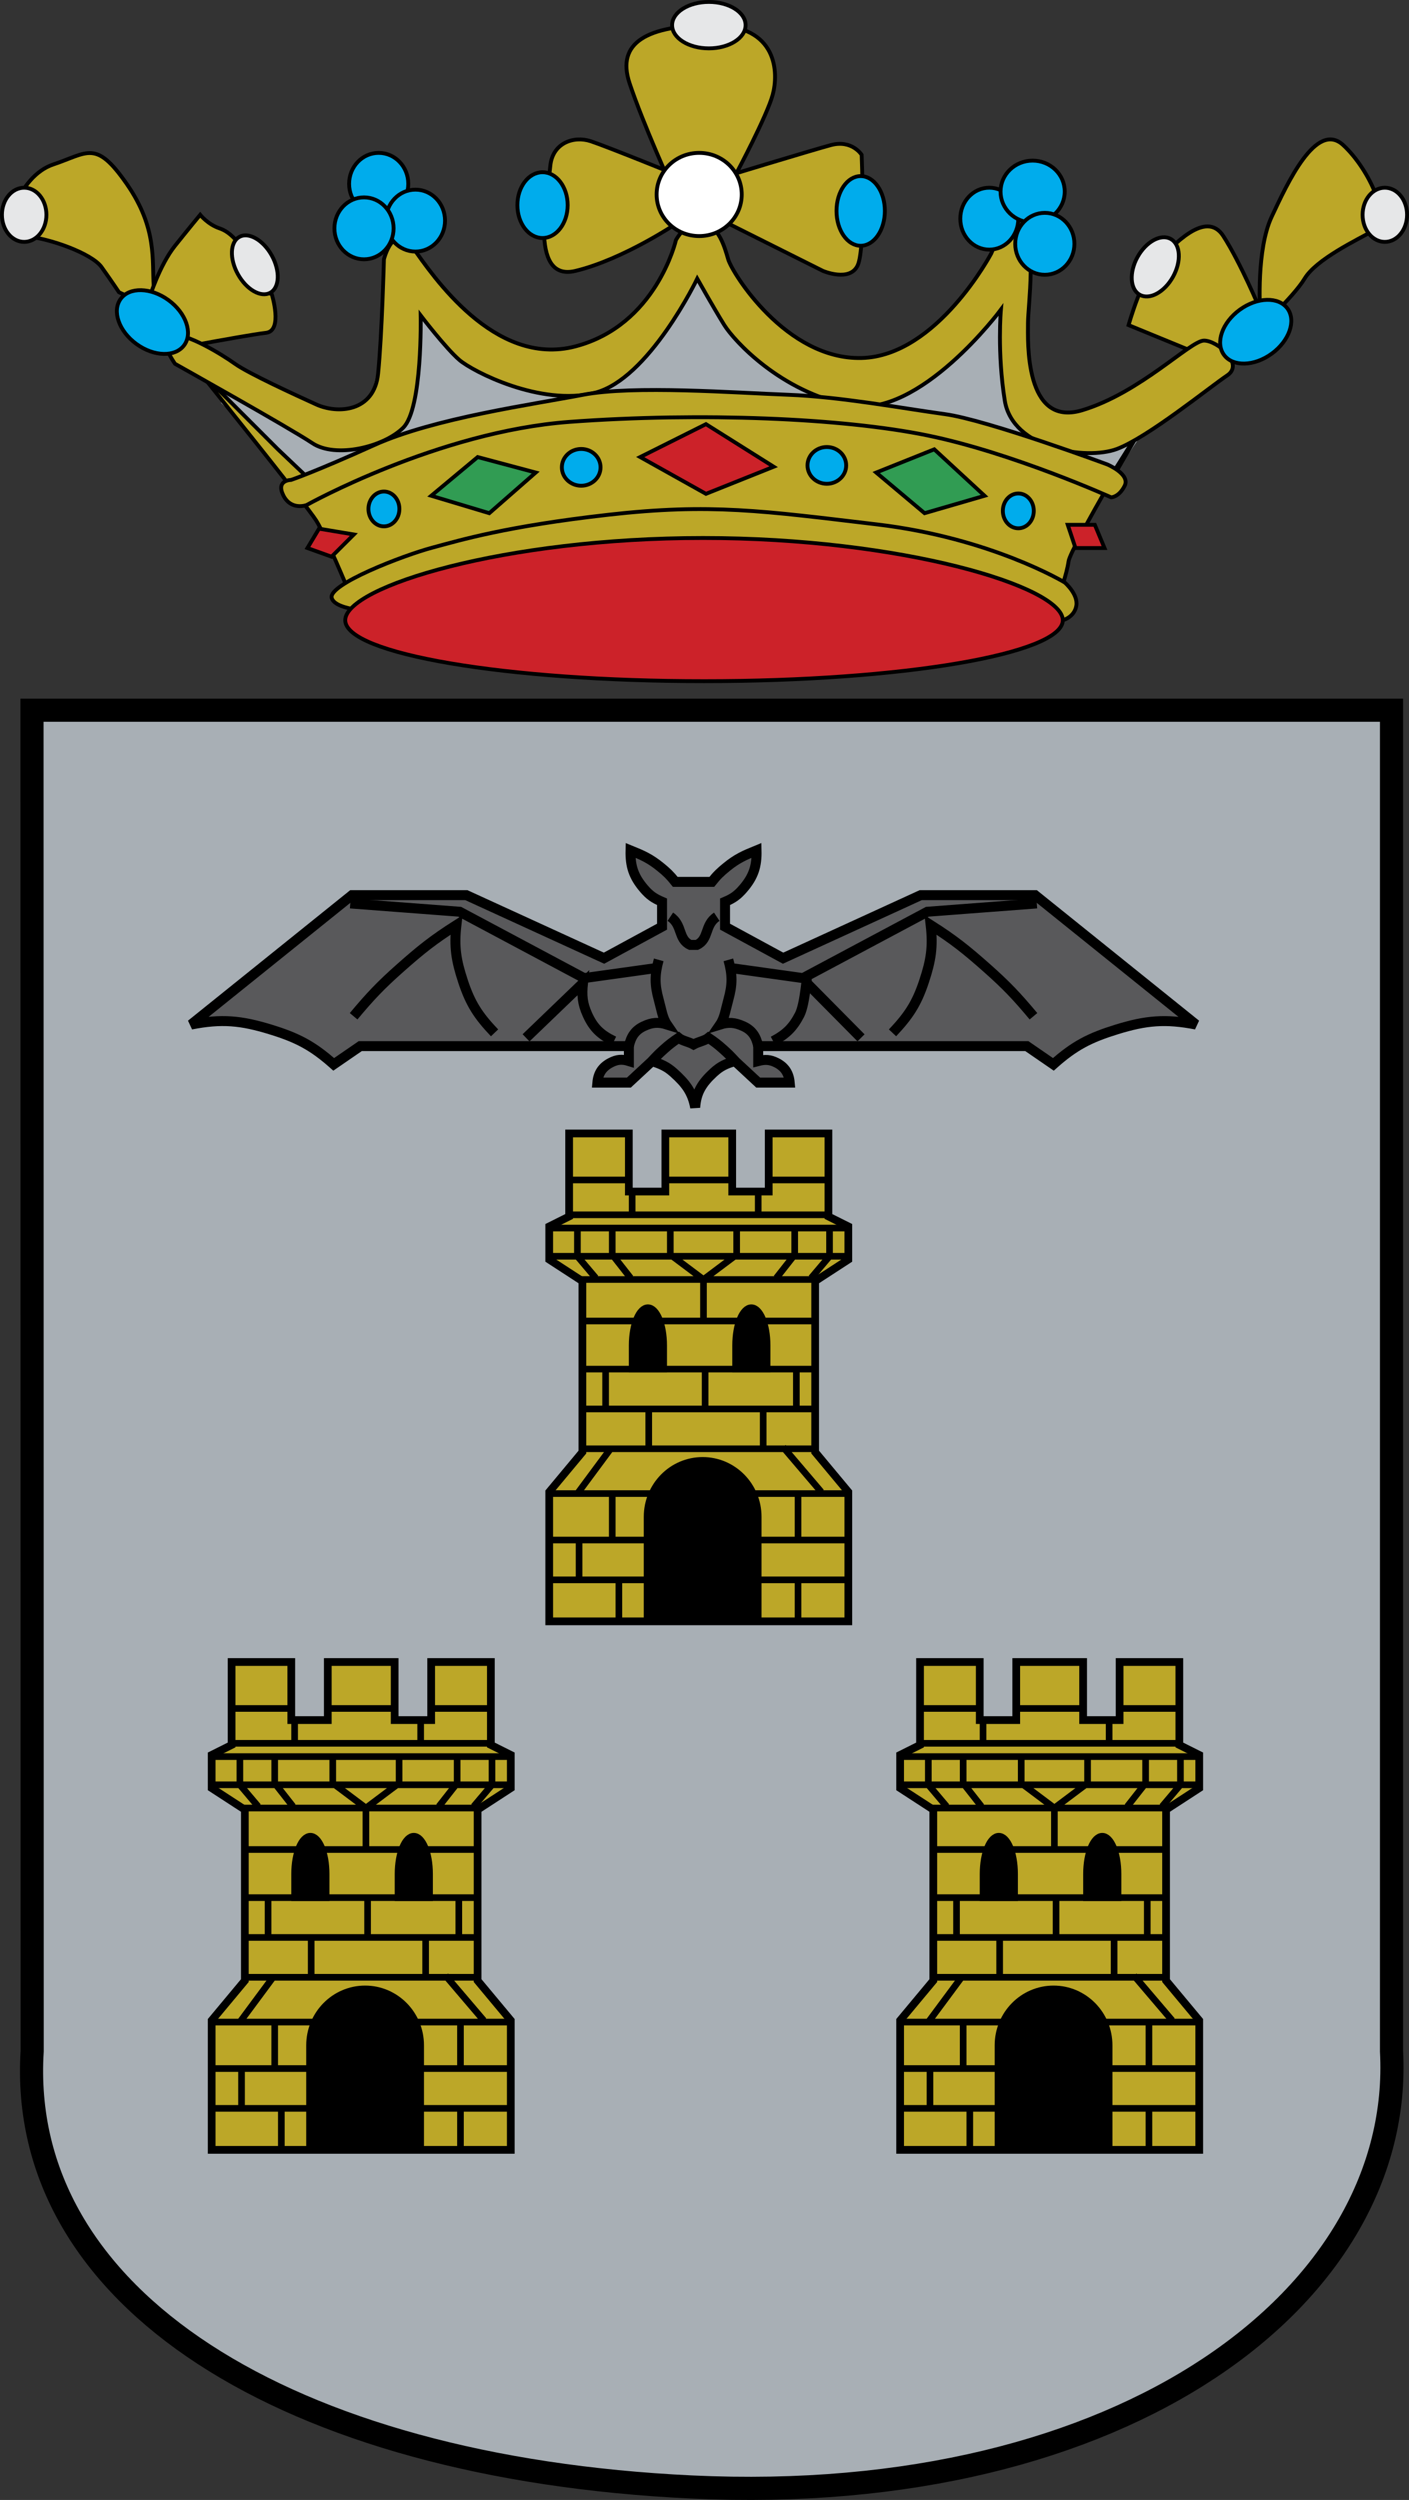
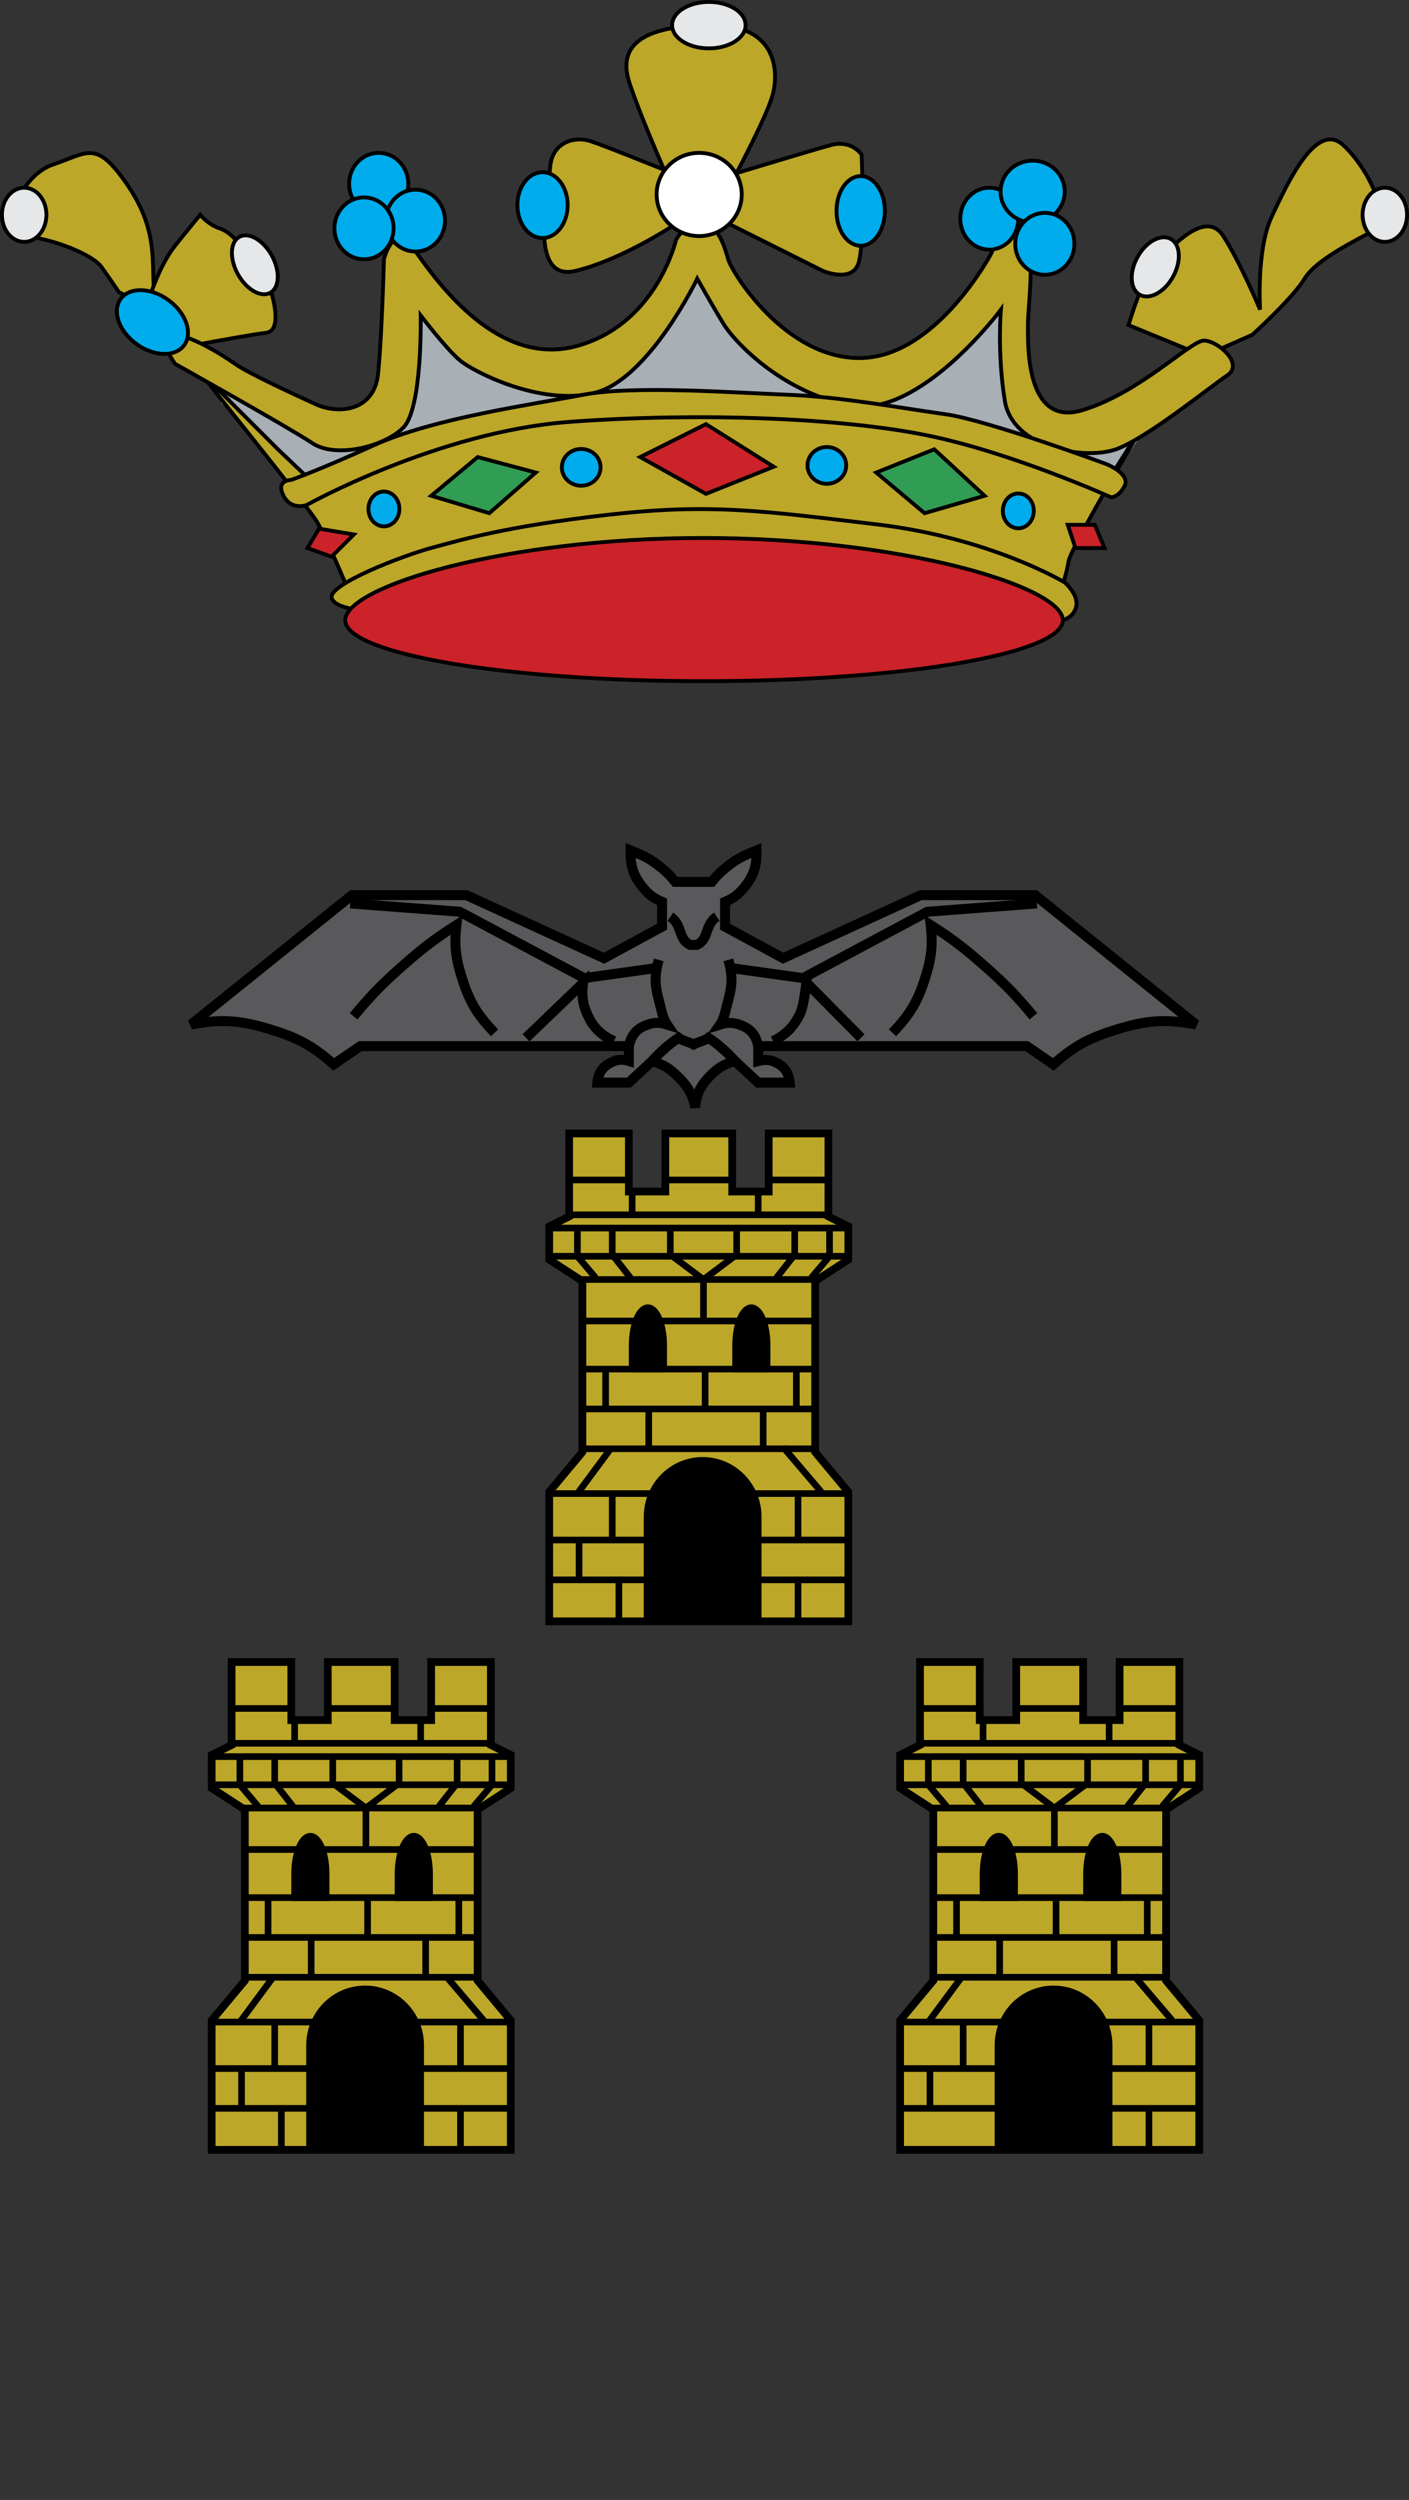
<svg xmlns="http://www.w3.org/2000/svg" xmlns:ns1="http://sodipodi.sourceforge.net/DTD/sodipodi-0.dtd" xmlns:ns2="http://www.inkscape.org/namespaces/inkscape" xmlns:xlink="http://www.w3.org/1999/xlink" width="591.236" height="1048.593" id="svg2380" ns1:version="0.32" ns2:version="0.46" ns1:docbase="C:\Documents and Settings\Héctor\Mis documentos\Wikipedia" ns1:docname="Escudo_Albacete.svg" ns2:output_extension="org.inkscape.output.svg.inkscape" version="1.0">
  <rect width="100%" height="100%" fill="#333333" stroke="none" />
  <defs id="defs2382">
    <ns2:perspective ns1:type="inkscape:persp3d" ns2:vp_x="0 : 526.18109 : 1" ns2:vp_y="0 : 1000 : 0" ns2:vp_z="744.09448 : 526.18109 : 1" ns2:persp3d-origin="372.04724 : 350.78739 : 1" id="perspective84" />
    <clipPath id="XMLID_9_">
      <use xlink:href="#XMLID_5_" id="use127" x="0" y="0" width="744.094" height="1052.362" />
    </clipPath>
    <clipPath id="XMLID_8_">
      <use xlink:href="#XMLID_3_" id="use107" x="0" y="0" width="744.094" height="1052.362" />
    </clipPath>
    <clipPath id="XMLID_7_">
      <use xlink:href="#XMLID_1_" id="use85" x="0" y="0" width="744.094" height="1052.362" />
    </clipPath>
  </defs>
  <ns1:namedview id="base" pagecolor="#ffffff" bordercolor="#666666" borderopacity="1.0" ns2:pageopacity="0.0" ns2:pageshadow="2" ns2:zoom="0.49497475" ns2:cx="420.04839" ns2:cy="532.89994" ns2:document-units="px" ns2:current-layer="layer1" ns2:window-width="1024" ns2:window-height="712" ns2:window-x="-4" ns2:window-y="-4" showgrid="false" />
  <g ns2:label="Capa 1" ns2:groupmode="layer" id="layer1" transform="translate(-79.46,-1.432)">
    <path stroke-miterlimit="3.864" d="M 129.373,123.995 C 129.373,123.995 138.215,128.653 142.155,126.328 C 143.417,125.583 144.176,124.122 143.978,121.561 C 143.17,111.009 145.603,97.21 132.617,78.54 C 119.632,59.872 116.386,65.554 101.775,70.424 C 87.169,75.294 79.054,99.645 89.603,100.457 C 100.153,101.268 118.009,107.762 122.066,113.444 C 126.125,119.128 129.373,123.995 129.373,123.995 L 129.373,123.995 z" id="path7" style="fill:#bca728;stroke:#000000;stroke-width:1.618;stroke-miterlimit:3.864" />
    <path stroke-miterlimit="3.864" d="M 179.688,103.704 C 179.688,103.704 176.443,113.444 180.5,117.502 C 184.559,121.561 193.485,124.809 193.485,124.809 C 193.485,124.809 198.355,140.231 191.051,141.042 C 186.351,141.566 172.239,144.105 162.774,145.849 C 157.533,146.814 153.719,147.536 153.719,147.536 C 153.719,147.536 152.908,136.173 149.66,132.115 C 146.415,128.056 142.155,126.329 142.155,126.329 C 142.155,126.329 146.415,112.635 152.908,104.516 C 159.401,96.399 163.459,91.528 163.459,91.528 C 163.459,91.528 166.702,95.587 171.572,97.211 C 176.443,98.834 179.688,103.704 179.688,103.704 L 179.688,103.704 z" id="path9" style="fill:#bca728;stroke:#000000;stroke-width:1.618;stroke-miterlimit:3.864" />
    <path clip-rule="evenodd" stroke-miterlimit="3.864" d="M 380.962,93.152 L 424.788,115.069 C 424.788,115.069 436.151,119.937 439.398,112.634 C 442.643,105.327 441.021,66.365 441.021,66.365 C 441.021,66.365 436.962,59.872 428.035,62.307 C 419.108,64.74 381.773,76.105 381.773,76.105 L 388.506,74.029 C 388.506,74.029 401.253,50.131 403.688,41.202 C 406.123,32.273 406.123,11.981 378.528,11.981 C 350.933,11.981 337.95,19.287 343.63,36.332 C 349.311,53.378 361.484,80.165 361.484,80.165 L 364.731,75.325 C 364.731,75.325 334.703,63.119 327.399,60.683 C 320.095,58.249 311.168,61.495 310.355,71.236 C 309.543,80.977 300.616,119.937 320.906,115.069 C 341.197,110.198 363.92,94.775 363.92,94.775 L 380.962,93.152 L 380.962,93.152 z" id="path11" style="fill:#bca728;fill-rule:evenodd;stroke:#000000;stroke-width:1.618;stroke-miterlimit:3.864" />
    <path stroke-miterlimit="3.864" d="M 584.673,150.785 L 553.022,137.797 C 553.022,137.797 558.701,117.503 565.194,111.009 C 571.687,104.515 585.484,89.094 592.788,100.457 C 600.093,111.821 608.208,131.302 608.208,131.302 C 608.208,131.302 606.586,106.139 613.079,92.341 C 619.569,78.54 631.743,51.755 643.107,62.307 C 654.468,72.859 663.397,93.964 656.092,98.022 C 648.785,102.081 631.743,110.198 626.876,118.314 C 622.005,126.431 604.961,141.855 604.961,141.855 L 584.673,150.785 L 584.673,150.785 z" id="path13" style="fill:#bca728;stroke:#000000;stroke-width:1.618;stroke-miterlimit:3.864" />
    <path stroke-miterlimit="3.864" d="M 221.08,215.72 L 173.195,170.265 L 177.254,161.336 C 177.254,161.336 206.471,180.006 222.703,180.006 C 238.936,180.006 234.066,162.959 242.993,145.915 C 251.92,128.869 255.167,129.678 255.167,129.678 C 255.167,129.678 277.891,147.536 294.122,152.408 C 310.354,157.278 332.269,158.902 346.063,143.479 C 359.86,128.056 375.28,110.198 375.28,110.198 C 375.28,110.198 389.077,143.479 408.556,151.595 C 428.035,159.712 449.137,168.642 466.99,154.031 C 484.847,139.419 501.077,123.185 501.077,123.185 C 501.077,123.185 492.963,170.265 512.441,175.135 C 531.917,180.006 528.672,188.932 541.658,179.193 C 554.641,169.452 566.005,171.076 566.005,171.076 L 544.092,203.544 L 221.08,215.72 L 221.08,215.72 z" id="path15" style="fill:#a8afb5;stroke:#a8afb5;stroke-width:1.618;stroke-miterlimit:3.864" />
    <path clip-rule="evenodd" stroke-miterlimit="3.864" d="M 242.182,254.684 L 225.95,249.812 C 225.95,249.812 216.21,226.273 212.153,219.779 C 208.096,213.285 161.024,154.843 161.024,154.843 L 195.922,189.746 L 212.153,205.169 C 212.153,205.169 253.545,173.511 348.5,171.076 C 443.455,168.641 495.397,184.874 495.397,184.874 L 544.092,203.544 L 561.948,175.134 C 561.948,175.134 528.672,231.143 527.861,236.824 C 527.047,242.505 523.802,251.434 523.802,251.434 C 523.802,251.434 411.804,216.531 389.078,220.588 C 366.353,224.649 242.182,254.684 242.182,254.684 L 242.182,254.684 z" id="path17" style="fill:#bca728;fill-rule:evenodd;stroke:#000000;stroke-width:1.618;stroke-miterlimit:3.864" />
-     <path stroke-miterlimit="3.864" d="M 92.889,299.327 L 663.359,299.327 L 663.359,861.787 C 668.842,963.701 552.194,1053.283 369.577,1044.587 C 199.725,1036.499 86.491,965.319 92.961,861.787 L 92.889,299.327 L 92.889,299.327 z" id="path19" style="fill:#a8afb5;stroke:#000000;stroke-width:9.706;stroke-miterlimit:3.864" />
    <path stroke-miterlimit="3.864" d="M 371.175,465.968 C 369.916,459.385 367.121,455.83 362.13,451.356 C 359.148,448.681 356.865,447.811 353.085,446.486 L 343.344,455.531 L 330.124,455.531 C 330.461,451.632 332.217,448.988 335.69,447.181 C 338.35,445.797 340.483,445.598 343.344,446.486 L 343.344,440.223 L 230.625,440.223 L 219.491,447.877 C 210.683,440.055 204.313,436.724 193.053,433.265 C 180.577,429.433 172.459,428.657 159.654,431.177 L 227.146,376.903 L 254.282,376.903 L 275.157,376.903 L 332.908,403.344 L 357.26,390.123 L 357.26,379.687 C 353.868,378.233 351.998,376.931 349.607,374.12 C 345.324,369.089 343.876,364.722 344.039,358.116 C 349.219,360.212 352.216,361.564 356.564,365.075 C 359.25,367.243 360.67,368.639 362.825,371.337 C 362.825,371.337 367.495,371.337 370.48,371.337 C 373.465,371.337 378.135,371.337 378.135,371.337 C 380.283,368.634 381.715,367.251 384.396,365.075 C 388.733,361.552 391.746,360.228 396.92,358.116 C 397.082,364.722 395.661,369.108 391.354,374.12 C 388.949,376.92 387.102,378.258 383.699,379.687 L 383.699,390.123 L 408.054,403.344 L 465.803,376.903 L 486.678,376.903 L 513.814,376.903 L 581.306,431.177 C 568.496,428.689 560.375,429.405 547.909,433.265 C 536.654,436.749 530.265,440.04 521.469,447.877 L 510.337,440.223 L 397.616,440.223 L 397.616,446.486 C 400.519,445.735 402.592,445.835 405.271,447.181 C 408.769,448.938 410.494,451.632 410.837,455.531 L 397.617,455.531 L 387.876,446.486 C 384.033,447.623 381.771,448.636 378.83,451.356 C 374.103,455.722 371.605,459.55 371.175,465.968 L 371.175,465.968 z" id="path21" style="fill:#59595b;stroke:#000000;stroke-width:4.175;stroke-miterlimit:3.864" />
    <path stroke-miterlimit="3.864" d="M 212.153,171.077 C 221.08,175.136 236.5,174.323 238.122,158.089 C 239.747,141.856 240.559,110.198 240.559,110.198 C 240.559,110.198 244.615,93.965 252.733,105.328 C 260.848,116.693 286.817,155.654 320.905,146.724 C 354.99,137.797 363.108,102.082 363.108,102.082 C 363.108,102.082 367.978,93.152 374.471,94.775 C 380.961,96.398 383.398,104.516 385.02,110.198 C 386.643,115.879 409.367,152.408 441.021,151.595 C 472.671,150.786 495.395,107.762 495.395,107.762 C 495.395,107.762 500.266,94.775 507.57,98.023 C 514.875,101.269 510.818,129.678 510.818,136.985 C 510.818,144.289 509.192,180.816 533.539,173.511 C 557.888,166.206 578.989,144.29 584.671,144.29 C 590.35,144.29 601.713,154.031 594.409,158.902 C 587.105,163.771 561.134,184.875 548.15,189.747 C 535.164,194.616 504.322,189.747 501.076,169.453 C 497.828,149.162 499.454,131.303 499.454,131.303 C 499.454,131.303 465.367,177.18 436.15,171.498 C 406.933,165.816 387.454,144.29 383.397,137.797 C 379.338,131.303 372.034,118.316 372.034,118.316 C 372.034,118.316 351.744,160.525 329.019,166.207 C 306.295,171.889 277.89,157.278 272.208,152.408 C 266.529,147.536 255.978,133.739 255.978,133.739 C 255.978,133.739 256.789,172.699 248.673,180.816 C 240.558,188.932 220.267,193.805 210.529,187.312 C 200.788,180.816 152.907,154.031 152.907,154.031 C 152.907,154.031 144.789,142.666 151.282,141.856 C 157.775,141.042 172.386,149.972 178.065,154.031 C 183.747,158.089 203.226,167.018 212.153,171.077 L 212.153,171.077 z" id="path23" style="fill:#bca728;stroke:#000000;stroke-width:1.618;stroke-miterlimit:3.864" />
    <path stroke-miterlimit="3.864" d="M 354.99,83.005 C 354.99,73.367 362.988,65.554 372.847,65.554 C 382.709,65.554 390.701,73.366 390.701,83.005 C 390.701,92.643 382.709,100.457 372.847,100.457 C 362.987,100.457 354.99,92.643 354.99,83.005 L 354.99,83.005 z" id="path25" style="fill:#ffffff;stroke:#000000;stroke-width:1.618;stroke-miterlimit:3.864" />
    <path stroke-miterlimit="3.864" d="M 482.41,93.152 C 482.41,85.981 487.86,80.165 494.585,80.165 C 501.31,80.165 506.76,85.981 506.76,93.152 C 506.76,100.325 501.31,106.139 494.585,106.139 C 487.86,106.139 482.41,100.325 482.41,93.152 L 482.41,93.152 z" id="path27" style="fill:#00acec;stroke:#000000;stroke-width:1.618;stroke-miterlimit:3.864" />
    <path stroke-miterlimit="3.864" d="M 499.301,81.788 C 499.301,74.615 505.33,68.801 512.768,68.801 C 520.206,68.801 526.238,74.615 526.238,81.788 C 526.238,88.961 520.206,94.775 512.768,94.775 C 505.33,94.775 499.301,88.961 499.301,81.788 L 499.301,81.788 z" id="path29" style="fill:#00acec;stroke:#000000;stroke-width:1.618;stroke-miterlimit:3.864" />
    <path stroke-miterlimit="3.864" d="M 505.463,103.704 C 505.463,96.531 511.022,90.716 517.878,90.716 C 524.736,90.716 530.294,96.531 530.294,103.704 C 530.294,110.876 524.736,116.692 517.878,116.692 C 511.022,116.693 505.463,110.877 505.463,103.704 L 505.463,103.704 z" id="path31" style="fill:#00acec;stroke:#000000;stroke-width:1.618;stroke-miterlimit:3.864" />
    <path stroke-miterlimit="3.864" d="M 225.95,78.541 C 225.95,71.368 231.508,65.554 238.364,65.554 C 245.223,65.554 250.781,71.368 250.781,78.541 C 250.781,85.715 245.223,91.528 238.364,91.528 C 231.508,91.528 225.95,85.715 225.95,78.541 L 225.95,78.541 z" id="path33" style="fill:#00acec;stroke:#000000;stroke-width:1.618;stroke-miterlimit:3.864" />
    <path stroke-miterlimit="3.864" d="M 241.37,93.965 C 241.37,86.79 246.928,80.977 253.787,80.977 C 260.642,80.977 266.201,86.79 266.201,93.965 C 266.201,101.136 260.642,106.952 253.787,106.952 C 246.928,106.952 241.37,101.136 241.37,93.965 L 241.37,93.965 z" id="path35" style="fill:#00acec;stroke:#000000;stroke-width:1.618;stroke-miterlimit:3.864" />
    <path stroke-miterlimit="3.864" d="M 219.784,97.211 C 219.784,90.038 225.345,84.224 232.201,84.224 C 239.057,84.224 244.615,90.038 244.615,97.211 C 244.615,104.382 239.057,110.198 232.201,110.198 C 225.345,110.198 219.784,104.382 219.784,97.211 L 219.784,97.211 z" id="path37" style="fill:#00acec;stroke:#000000;stroke-width:1.618;stroke-miterlimit:3.864" />
    <path stroke-miterlimit="3.864" d="M 198.356,209.227 C 201.604,215.723 208.096,213.286 208.096,213.286 C 208.096,213.286 263.283,182.44 318.472,178.382 C 373.661,174.323 432.904,176.759 468.613,184.065 C 504.323,191.369 545.715,210.04 545.715,210.04 C 545.715,210.04 548.963,210.04 551.396,205.169 C 553.831,200.299 544.092,196.24 544.092,196.24 C 544.092,196.24 493.773,177.57 475.917,175.136 C 458.064,172.7 432.094,167.829 410.181,167.019 C 388.267,166.207 345.252,162.96 324.153,167.019 C 303.052,171.077 261.66,176.759 236.5,188.123 C 211.342,199.487 201.603,202.735 201.603,202.735 C 201.603,202.735 195.11,202.734 198.356,209.227 L 198.356,209.227 z" id="path39" style="fill:#bca728;stroke:#000000;stroke-width:1.618;stroke-miterlimit:3.864" />
    <path stroke-miterlimit="3.864" d="M 218.646,252.249 C 220.268,257.93 238.936,257.93 238.936,257.93 L 442.643,252.249 L 525.424,261.583 C 525.424,261.583 530.294,260.366 531.105,255.496 C 531.917,250.627 526.237,245.753 526.237,245.753 C 526.237,245.753 495.395,227.086 447.513,221.403 C 399.628,215.722 377.716,212.474 334.701,217.345 C 291.687,222.215 273.022,227.897 260.848,231.144 C 248.674,234.39 217.024,246.567 218.646,252.249 L 218.646,252.249 z" id="path41" style="fill:#bca728;stroke:#000000;stroke-width:1.618;stroke-miterlimit:3.864" />
    <path stroke-miterlimit="3.864" d="M 296.559,87.47 C 296.559,79.85 301.282,73.671 307.108,73.671 C 312.936,73.671 317.66,79.85 317.66,87.47 C 317.66,95.091 312.936,101.269 307.108,101.269 C 301.282,101.269 296.559,95.09 296.559,87.47 L 296.559,87.47 z" id="path43" style="fill:#00acec;stroke:#000000;stroke-width:1.618;stroke-miterlimit:3.864" />
    <path stroke-miterlimit="3.864" d="M 430.469,89.906 C 430.469,81.836 435.01,75.295 440.614,75.295 C 446.218,75.295 450.759,81.836 450.759,89.906 C 450.759,97.974 446.218,104.516 440.614,104.516 C 435.01,104.516 430.469,97.974 430.469,89.906 L 430.469,89.906 z" id="path45" style="fill:#00acec;stroke:#000000;stroke-width:1.618;stroke-miterlimit:3.864" />
    <path stroke-miterlimit="3.864" d="M 361.483,11.981 C 361.483,6.601 368.388,2.24 376.905,2.24 C 385.422,2.24 392.325,6.601 392.325,11.981 C 392.325,17.361 385.422,21.721 376.905,21.721 C 368.388,21.72 361.483,17.361 361.483,11.981 L 361.483,11.981 z" id="path47" style="fill:#e6e7e8;stroke:#000000;stroke-width:1.618;stroke-miterlimit:3.864" />
    <path stroke-miterlimit="3.864" d="M 556.779,109.242 C 560.367,102.772 566.61,99.377 570.726,101.658 C 574.841,103.941 575.272,111.034 571.686,117.503 C 568.101,123.972 561.856,127.369 557.739,125.086 C 553.623,122.804 553.194,115.71 556.779,109.242 L 556.779,109.242 z" id="path49" style="fill:#e6e7e8;stroke:#000000;stroke-width:1.618;stroke-miterlimit:3.864" />
    <path stroke-miterlimit="3.864" d="M 651.221,91.528 C 651.221,85.251 655.402,80.165 660.553,80.165 C 665.709,80.165 669.887,85.251 669.887,91.528 C 669.887,97.805 665.709,102.891 660.553,102.891 C 655.402,102.891 651.221,97.805 651.221,91.528 L 651.221,91.528 z" id="path51" style="fill:#e6e7e8;stroke:#000000;stroke-width:1.618;stroke-miterlimit:3.864" />
    <path stroke-miterlimit="3.864" d="M 179.289,116.443 C 175.704,109.974 175.974,102.968 179.897,100.795 C 183.814,98.621 189.9,102.105 193.485,108.575 C 197.073,115.043 196.8,122.05 192.88,124.222 C 188.96,126.395 182.874,122.913 179.289,116.443 L 179.289,116.443 z" id="path53" style="fill:#e6e7e8;stroke:#000000;stroke-width:1.618;stroke-miterlimit:3.864" />
    <path stroke-miterlimit="3.864" d="M 130.086,126.821 C 133.781,121.731 142.752,121.943 150.118,127.294 C 157.484,132.648 160.459,141.112 156.76,146.202 C 153.059,151.294 144.091,151.082 136.725,145.729 C 129.36,140.377 126.384,131.911 130.086,126.821 L 130.086,126.821 z" id="path55" style="fill:#00acec;stroke:#000000;stroke-width:1.618;stroke-miterlimit:3.864" />
-     <path stroke-miterlimit="3.864" d="M 619.72,130.878 C 616.019,125.789 607.051,126 599.685,131.351 C 592.316,136.705 589.344,145.17 593.043,150.259 C 596.741,155.351 605.711,155.139 613.078,149.788 C 620.444,144.435 623.419,135.969 619.72,130.878 L 619.72,130.878 z" id="path57" style="fill:#00acec;stroke:#000000;stroke-width:1.618;stroke-miterlimit:3.864" />
    <polygon transform="matrix(0.687,0,0,0.687,-1134.09,-352.728)" stroke-miterlimit="3.864" points="1961.31,838.3 1954.22,850.118 1968.97,855.413 1982.58,841.846 1961.31,838.3 " id="polygon59" style="fill:#cc2229;stroke:#000000;stroke-width:2.355;stroke-miterlimit:3.864" />
    <polygon transform="matrix(0.687,0,0,0.687,-1134.09,-352.728)" stroke-miterlimit="3.864" points="2029.85,818.208 2058.21,794.571 2093.66,804.025 2065.3,828.844 2029.85,818.208 " id="polygon61" style="fill:#319c53;stroke:#000000;stroke-width:2.355;stroke-miterlimit:3.864" />
    <polygon transform="matrix(0.687,0,0,0.687,-1134.09,-352.728)" stroke-miterlimit="3.864" points="2157.47,794.571 2197.64,817.026 2239.01,800.481 2197.64,774.479 2157.47,794.571 " id="polygon63" style="fill:#cc2229;stroke:#000000;stroke-width:2.355;stroke-miterlimit:3.864" />
    <polygon transform="matrix(0.687,0,0,0.687,-1134.09,-352.728)" stroke-miterlimit="3.864" points="2301.63,804.025 2331.17,828.844 2367.81,818.208 2337.08,789.844 2301.63,804.025 " id="polygon65" style="fill:#319c53;stroke:#000000;stroke-width:2.355;stroke-miterlimit:3.864" />
    <polygon transform="matrix(0.687,0,0,0.687,-1134.09,-352.728)" stroke-miterlimit="3.864" points="2418.62,835.936 2423.35,850.118 2441.07,850.118 2435.16,835.936 2418.62,835.936 " id="polygon67" style="fill:#cc2229;stroke:#000000;stroke-width:2.355;stroke-miterlimit:3.864" />
    <path stroke-miterlimit="3.864" d="M 418.297,196.645 C 418.297,192.386 421.929,188.933 426.409,188.933 C 430.893,188.933 434.527,192.387 434.527,196.645 C 434.527,200.906 430.893,204.357 426.409,204.357 C 421.929,204.356 418.297,200.905 418.297,196.645 L 418.297,196.645 z" id="path69" style="fill:#00acec;stroke:#000000;stroke-width:1.618;stroke-miterlimit:3.864" />
    <path stroke-miterlimit="3.864" d="M 315.223,197.458 C 315.223,193.199 318.858,189.746 323.339,189.746 C 327.823,189.746 331.457,193.199 331.457,197.458 C 331.457,201.717 327.822,205.169 323.339,205.169 C 318.858,205.169 315.223,201.716 315.223,197.458 L 315.223,197.458 z" id="path71" style="fill:#00acec;stroke:#000000;stroke-width:1.618;stroke-miterlimit:3.864" />
    <path stroke-miterlimit="3.864" d="M 234.065,214.91 C 234.065,210.875 236.973,207.603 240.559,207.603 C 244.144,207.603 247.052,210.875 247.052,214.91 C 247.052,218.944 244.144,222.215 240.559,222.215 C 236.973,222.215 234.065,218.944 234.065,214.91 L 234.065,214.91 z" id="path73" style="fill:#00acec;stroke:#000000;stroke-width:1.618;stroke-miterlimit:3.864" />
    <path stroke-miterlimit="3.864" d="M 500.266,215.722 C 500.266,211.685 503.174,208.415 506.759,208.415 C 510.345,208.415 513.252,211.685 513.252,215.722 C 513.252,219.757 510.345,223.027 506.759,223.027 C 503.174,223.027 500.266,219.757 500.266,215.722 L 500.266,215.722 z" id="path75" style="fill:#00acec;stroke:#000000;stroke-width:1.618;stroke-miterlimit:3.864" />
    <polygon transform="matrix(0.687,0,0,0.687,-1134.09,-352.728)" points="2101.91,1505.42 2101.91,1426.4 2122.17,1402.08 2122.17,1297.73 2101.91,1284.56 2101.91,1264.3 2114.07,1258.22 2114.07,1207.56 2150.54,1207.56 2150.54,1243.02 2172.83,1243.02 2172.83,1207.56 2213.68,1207.56 2213.68,1243.02 2235.97,1243.02 2235.97,1207.56 2272.44,1207.56 2272.44,1258.22 2284.6,1264.3 2284.6,1284.56 2264.34,1297.73 2264.34,1402.08 2284.6,1426.4 2284.6,1505.42 2101.91,1505.42 " id="polygon77" style="fill:#bca728" />
    <g transform="matrix(0.687,0,0,0.687,-1134.09,-352.728)" id="g79">
      <defs id="defs81">
        <polygon id="XMLID_1_" points="2101.91,1505.42 2101.91,1426.4 2122.17,1402.08 2122.17,1297.73 2101.91,1284.56 2101.91,1264.3 2114.07,1258.22 2114.07,1207.56 2150.54,1207.56 2150.54,1243.02 2172.83,1243.02 2172.83,1207.56 2213.68,1207.56 2213.68,1243.02 2235.97,1243.02 2235.97,1207.56 2272.44,1207.56 2272.44,1258.22 2284.6,1264.3 2284.6,1284.56 2264.34,1297.73 2264.34,1402.08 2284.6,1426.4 2284.6,1505.42 2101.91,1505.42 " />
      </defs>
      <clipPath id="clipPath2433">
        <use xlink:href="#XMLID_1_" id="use2435" x="0" y="0" width="744.094" height="1052.362" />
      </clipPath>
      <path clip-path="url(#XMLID_7_)" stroke-miterlimit="3.864" d="M 2091.777,1480.094 L 2298.447,1480.094 M 2093.807,1455.778 L 2297.436,1455.778 M 2094.819,1427.41 L 2298.447,1427.41 M 2114.067,1400.056 L 2276.158,1400.056 M 2112.039,1375.74 L 2276.158,1375.74 M 2113.052,1351.428 L 2279.199,1351.428 M 2113.052,1322.046 L 2276.158,1322.046 M 2105.96,1296.717 L 2274.133,1296.717 M 2196.129,1295.704 L 2196.129,1321.032 M 2136.354,1351.428 L 2136.354,1375.74 M 2197.138,1351.428 L 2197.138,1374.728 M 2252.859,1351.428 L 2252.859,1374.728 M 2232.598,1374.728 L 2232.598,1399.043 M 2162.694,1374.728 L 2162.694,1399.043 M 2119.13,1427.41 L 2139.396,1400.056 M 2244.755,1399.043 L 2268.058,1426.397 M 2140.408,1427.41 L 2140.408,1453.752 M 2120.146,1454.765 L 2120.146,1479.079 M 2144.458,1479.079 L 2144.458,1505.419 M 2253.875,1480.094 L 2253.875,1505.419 M 2253.875,1454.765 L 2253.875,1427.411 M 2101.91,1257.207 L 2290.344,1257.207 M 2094.819,1282.534 L 2294.398,1282.534 M 2094.819,1265.311 L 2289.328,1265.311 M 2119.13,1265.311 L 2119.13,1282.535 L 2130.276,1295.705 M 2140.408,1264.298 L 2140.408,1281.522 L 2151.553,1295.705 M 2175.868,1265.311 L 2175.868,1281.522 L 2196.129,1296.717 M 2273.12,1265.311 L 2273.12,1282.535 L 2261.974,1295.705 M 2251.847,1264.298 L 2251.847,1281.522 L 2240.701,1295.705 M 2216.391,1265.311 L 2216.391,1281.522 L 2196.129,1296.717 M 2104.951,1235.931 L 2282.236,1235.931 M 2152.565,1243.022 L 2152.565,1256.192 M 2229.561,1243.022 L 2229.561,1256.192" id="path87" style="fill:none;stroke:#000000;stroke-width:4.052;stroke-miterlimit:3.864" />
      <path clip-path="url(#XMLID_7_)" stroke-miterlimit="3.864" d="M 2161.682,1441.609 C 2161.682,1422.576 2176.877,1407.148 2195.62,1407.148 L 2195.62,1407.148 C 2214.366,1407.148 2229.561,1422.576 2229.561,1441.609 L 2229.561,1543.903 C 2229.561,1562.936 2214.366,1578.366 2195.62,1578.366 L 2195.62,1578.366 C 2176.877,1578.366 2161.682,1562.936 2161.682,1543.903 L 2161.682,1441.609 L 2161.682,1441.609 z" id="path89" style="stroke:#000000;stroke-width:4.052;stroke-miterlimit:3.864" />
      <path clip-path="url(#XMLID_7_)" clip-rule="evenodd" stroke-miterlimit="3.864" d="M 2152.565,1351.426 L 2152.565,1336.915 C 2152.565,1324.227 2156.874,1313.94 2162.187,1313.94 L 2162.187,1313.94 C 2167.501,1313.94 2171.813,1324.226 2171.813,1336.915 L 2171.813,1351.426 L 2152.565,1351.426 L 2152.565,1351.426 z" id="path91" style="fill-rule:evenodd;stroke:#000000;stroke-width:4.052;stroke-miterlimit:3.864" />
      <path clip-path="url(#XMLID_7_)" clip-rule="evenodd" stroke-miterlimit="3.864" d="M 2215.741,1351.426 L 2215.741,1336.915 C 2215.741,1324.227 2220.051,1313.94 2225.364,1313.94 L 2225.364,1313.94 C 2230.677,1313.94 2234.99,1324.226 2234.99,1336.915 L 2234.99,1351.426 L 2215.741,1351.426 L 2215.741,1351.426 z" id="path93" style="fill-rule:evenodd;stroke:#000000;stroke-width:4.052;stroke-miterlimit:3.864" />
    </g>
    <polygon transform="matrix(0.687,0,0,0.687,-1134.09,-352.728)" stroke-miterlimit="3.864" points="2101.91,1505.42 2101.91,1426.4 2122.17,1402.08 2122.17,1297.73 2101.91,1284.56 2101.91,1264.3 2114.07,1258.22 2114.07,1207.56 2150.54,1207.56 2150.54,1243.02 2172.83,1243.02 2172.83,1207.56 2213.68,1207.56 2213.68,1243.02 2235.97,1243.02 2235.97,1207.56 2272.44,1207.56 2272.44,1258.22 2284.6,1264.3 2284.6,1284.56 2264.34,1297.73 2264.34,1402.08 2284.6,1426.4 2284.6,1505.42 2101.91,1505.42 " id="polygon95" style="fill:none;stroke:#000000;stroke-width:4.711;stroke-miterlimit:3.864" />
    <path stroke-miterlimit="3.864" d="M 227.843,427.697 C 234.854,419.302 239.14,414.778 247.322,407.519 C 256.012,399.811 261.186,395.669 270.981,389.427 C 269.933,398.659 270.852,404.264 273.763,413.085 C 276.856,422.455 280.181,427.508 286.983,434.656 M 300.205,436.744 L 324.091,413.782 C 323.561,418.961 323.811,422.254 325.949,427.003 C 328.47,432.601 331.545,435.482 337.082,438.135 M 354.477,407.519 L 324.557,411.695 L 272.372,383.862 L 226.449,380.383 M 513.118,427.697 C 506.099,419.306 501.822,414.773 493.637,407.519 C 484.942,399.817 479.778,395.662 469.978,389.427 C 471.029,398.658 470.117,404.266 467.194,413.085 C 464.093,422.452 460.737,427.471 453.976,434.656 M 440.756,436.744 L 418.024,413.782 C 418.045,408.493 417.429,422.299 415.01,427.003 C 412.203,432.462 409.303,435.259 403.876,438.135 M 386.484,407.519 L 416.402,411.695 L 468.587,383.862 L 514.509,380.383 M 360.739,385.949 C 365.957,389.427 363.871,395.342 369.089,397.778 L 371.87,397.778 C 377.091,395.343 375.003,389.428 380.22,385.949 M 397.615,440.223 C 396.755,436.243 395.062,433.55 391.354,431.874 C 387.885,430.302 385.245,430.039 381.613,431.177 C 383.517,428.403 383.993,424.675 385.09,420.739 C 386.841,414.466 386.841,410.312 385.09,404.041 M 343.343,440.223 C 344.237,436.252 345.919,433.598 349.607,431.874 C 353.054,430.26 355.712,430.039 359.346,431.177 C 357.44,428.404 356.956,424.676 355.869,420.739 C 354.133,414.462 354.133,410.317 355.869,404.041 M 387.874,446.486 C 386.095,444.472 385,443.411 383.004,441.614 C 380.703,439.545 379.3,438.481 376.74,436.744 C 375.208,437.99 372.464,438.418 370.479,439.527 C 368.421,438.377 365.792,438.042 364.216,436.744 C 361.663,438.491 360.252,439.541 357.955,441.614 C 355.961,443.414 354.872,444.481 353.084,446.486" id="path97" style="fill:none;stroke:#000000;stroke-width:4.175;stroke-miterlimit:3.864" />
    <polygon transform="matrix(0.687,0,0,0.687,-1134.09,-352.728)" points="1895.74,1828.11 1895.74,1749.08 1916,1724.77 1916,1620.42 1895.74,1607.25 1895.74,1586.98 1907.9,1580.91 1907.9,1530.25 1944.36,1530.25 1944.36,1565.71 1966.66,1565.71 1966.66,1530.25 2007.51,1530.25 2007.51,1565.71 2029.8,1565.71 2029.8,1530.25 2066.27,1530.25 2066.27,1580.91 2078.43,1586.98 2078.43,1607.25 2058.17,1620.42 2058.17,1724.77 2078.43,1749.08 2078.43,1828.11 1895.74,1828.11 " id="polygon99" style="fill:#bca728" />
    <g transform="matrix(0.687,0,0,0.687,-1134.09,-352.728)" id="g101">
      <defs id="defs103">
        <polygon id="XMLID_3_" points="1895.74,1828.11 1895.74,1749.08 1916,1724.77 1916,1620.42 1895.74,1607.25 1895.74,1586.98 1907.9,1580.91 1907.9,1530.25 1944.36,1530.25 1944.36,1565.71 1966.66,1565.71 1966.66,1530.25 2007.51,1530.25 2007.51,1565.71 2029.8,1565.71 2029.8,1530.25 2066.27,1530.25 2066.27,1580.91 2078.43,1586.98 2078.43,1607.25 2058.17,1620.42 2058.17,1724.77 2078.43,1749.08 2078.43,1828.11 1895.74,1828.11 " />
      </defs>
      <clipPath id="clipPath2447">
        <use xlink:href="#XMLID_3_" id="use2449" x="0" y="0" width="744.094" height="1052.362" />
      </clipPath>
      <path clip-path="url(#XMLID_8_)" stroke-miterlimit="3.864" d="M 1885.606,1802.779 L 2092.276,1802.779 M 1887.635,1778.464 L 2091.263,1778.464 M 1888.647,1750.098 L 2092.276,1750.098 M 1907.896,1722.743 L 2069.986,1722.743 M 1905.872,1698.428 L 2069.987,1698.428 M 1906.88,1674.113 L 2073.027,1674.113 M 1906.88,1644.731 L 2069.986,1644.731 M 1899.789,1619.404 L 2067.961,1619.404 M 1989.954,1618.392 L 1989.954,1643.72 M 1930.183,1674.113 L 1930.183,1698.427 M 1990.97,1674.113 L 1990.97,1697.416 M 2046.688,1674.113 L 2046.688,1697.416 M 2026.427,1697.416 L 2026.427,1721.73 M 1956.522,1697.416 L 1956.522,1721.73 M 1912.963,1750.098 L 1933.224,1722.744 M 2038.584,1721.73 L 2061.887,1749.084 M 1934.236,1750.098 L 1934.236,1776.44 M 1913.975,1777.452 L 1913.975,1801.764 M 1938.29,1801.765 L 1938.29,1828.107 M 2047.7,1802.779 L 2047.7,1828.106 M 2047.7,1777.452 L 2047.7,1750.098 M 1895.739,1579.893 L 2084.173,1579.893 M 1888.647,1605.222 L 2088.226,1605.222 M 1888.647,1587.998 L 2083.16,1587.998 M 1912.963,1587.998 L 1912.963,1605.222 L 1924.104,1618.392 M 1934.236,1586.985 L 1934.236,1604.207 L 1945.381,1618.392 M 1969.696,1587.998 L 1969.696,1604.207 L 1989.954,1619.404 M 2066.949,1587.998 L 2066.949,1605.222 L 2055.807,1618.392 M 2045.675,1586.985 L 2045.675,1604.207 L 2034.534,1618.392 M 2010.219,1587.998 L 2010.219,1604.207 L 1989.954,1619.404 M 1898.78,1558.617 L 2076.069,1558.617 M 1946.394,1565.71 L 1946.394,1578.88 M 2023.389,1565.71 L 2023.389,1578.88" id="path109" style="fill:none;stroke:#000000;stroke-width:4.052;stroke-miterlimit:3.864" />
      <path clip-path="url(#XMLID_8_)" stroke-miterlimit="3.864" d="M 1955.51,1764.295 C 1955.51,1745.264 1970.705,1729.836 1989.448,1729.836 L 1989.448,1729.836 C 2008.194,1729.836 2023.389,1745.264 2023.389,1764.295 L 2023.389,1866.591 C 2023.389,1885.624 2008.194,1901.052 1989.448,1901.052 L 1989.448,1901.052 C 1970.705,1901.052 1955.51,1885.624 1955.51,1866.591 L 1955.51,1764.295 L 1955.51,1764.295 z" id="path111" style="stroke:#000000;stroke-width:4.052;stroke-miterlimit:3.864" />
      <path clip-path="url(#XMLID_8_)" clip-rule="evenodd" stroke-miterlimit="3.864" d="M 1946.394,1674.113 L 1946.394,1659.602 C 1946.394,1646.912 1950.703,1636.625 1956.017,1636.625 L 1956.017,1636.625 C 1961.33,1636.625 1965.643,1646.911 1965.643,1659.602 L 1965.643,1674.113 L 1946.394,1674.113 L 1946.394,1674.113 z" id="path113" style="fill-rule:evenodd;stroke:#000000;stroke-width:4.052;stroke-miterlimit:3.864" />
      <path clip-path="url(#XMLID_8_)" clip-rule="evenodd" stroke-miterlimit="3.864" d="M 2009.57,1674.113 L 2009.57,1659.602 C 2009.57,1646.912 2013.879,1636.625 2019.193,1636.625 L 2019.193,1636.625 C 2024.51,1636.625 2028.819,1646.911 2028.819,1659.602 L 2028.819,1674.113 L 2009.57,1674.113 L 2009.57,1674.113 z" id="path115" style="fill-rule:evenodd;stroke:#000000;stroke-width:4.052;stroke-miterlimit:3.864" />
    </g>
    <polygon transform="matrix(0.687,0,0,0.687,-1134.09,-352.728)" stroke-miterlimit="3.864" points="1895.74,1828.11 1895.74,1749.08 1916,1724.77 1916,1620.42 1895.74,1607.25 1895.74,1586.98 1907.9,1580.91 1907.9,1530.25 1944.36,1530.25 1944.36,1565.71 1966.66,1565.71 1966.66,1530.25 2007.51,1530.25 2007.51,1565.71 2029.8,1565.71 2029.8,1530.25 2066.27,1530.25 2066.27,1580.91 2078.43,1586.98 2078.43,1607.25 2058.17,1620.42 2058.17,1724.77 2078.43,1749.08 2078.43,1828.11 1895.74,1828.11 " id="polygon117" style="fill:none;stroke:#000000;stroke-width:4.711;stroke-miterlimit:3.864" />
    <polygon transform="matrix(0.687,0,0,0.687,-1134.09,-352.728)" points="2316.24,1828.11 2316.24,1749.08 2336.5,1724.77 2336.5,1620.42 2316.24,1607.25 2316.24,1586.98 2328.4,1580.91 2328.4,1530.25 2364.87,1530.25 2364.87,1565.71 2387.16,1565.71 2387.16,1530.25 2428.01,1530.25 2428.01,1565.71 2450.3,1565.71 2450.3,1530.25 2486.77,1530.25 2486.77,1580.91 2498.93,1586.98 2498.93,1607.25 2478.67,1620.42 2478.67,1724.77 2498.93,1749.08 2498.93,1828.11 2316.24,1828.11 " id="polygon119" style="fill:#bca728" />
    <g transform="matrix(0.687,0,0,0.687,-1134.09,-352.728)" id="g121">
      <defs id="defs123">
        <polygon id="XMLID_5_" points="2316.24,1828.11 2316.24,1749.08 2336.5,1724.77 2336.5,1620.42 2316.24,1607.25 2316.24,1586.98 2328.4,1580.91 2328.4,1530.25 2364.87,1530.25 2364.87,1565.71 2387.16,1565.71 2387.16,1530.25 2428.01,1530.25 2428.01,1565.71 2450.3,1565.71 2450.3,1530.25 2486.77,1530.25 2486.77,1580.91 2498.93,1586.98 2498.93,1607.25 2478.67,1620.42 2478.67,1724.77 2498.93,1749.08 2498.93,1828.11 2316.24,1828.11 " />
      </defs>
      <clipPath id="clipPath2460">
        <use xlink:href="#XMLID_5_" id="use2462" x="0" y="0" width="744.094" height="1052.362" />
      </clipPath>
-       <path clip-path="url(#XMLID_9_)" stroke-miterlimit="3.864" d="M 2306.113,1802.779 L 2512.779,1802.779 M 2308.138,1778.464 L 2511.767,1778.464 M 2309.15,1750.098 L 2512.779,1750.098 M 2328.398,1722.743 L 2490.492,1722.743 M 2326.374,1698.428 L 2490.492,1698.428 M 2327.383,1674.113 L 2493.53,1674.113 M 2327.383,1644.731 L 2490.492,1644.731 M 2320.291,1619.404 L 2488.464,1619.404 M 2410.46,1618.392 L 2410.46,1643.72 M 2350.686,1674.113 L 2350.686,1698.427 M 2411.473,1674.113 L 2411.473,1697.416 M 2467.19,1674.113 L 2467.19,1697.416 M 2446.929,1697.416 L 2446.929,1721.73 M 2377.025,1697.416 L 2377.025,1721.73 M 2333.465,1750.098 L 2353.727,1722.744 M 2459.086,1721.73 L 2482.389,1749.084 M 2354.739,1750.098 L 2354.739,1776.44 M 2334.478,1777.452 L 2334.478,1801.764 M 2358.789,1801.765 L 2358.789,1828.107 M 2468.207,1802.779 L 2468.207,1828.106 M 2468.207,1777.452 L 2468.207,1750.098 M 2316.241,1579.893 L 2504.676,1579.893 M 2309.15,1605.222 L 2508.728,1605.222 M 2309.15,1587.998 L 2503.662,1587.998 M 2333.465,1587.998 L 2333.465,1605.222 L 2344.607,1618.392 M 2354.739,1586.985 L 2354.739,1604.207 L 2365.884,1618.392 M 2390.199,1587.998 L 2390.199,1604.207 L 2410.46,1619.404 M 2487.451,1587.998 L 2487.451,1605.222 L 2476.31,1618.392 M 2466.178,1586.985 L 2466.178,1604.207 L 2455.033,1618.392 M 2430.722,1587.998 L 2430.722,1604.207 L 2410.46,1619.404 M 2319.283,1558.617 L 2496.571,1558.617 M 2366.896,1565.71 L 2366.896,1578.88 M 2443.892,1565.71 L 2443.892,1578.88" id="path129" style="fill:none;stroke:#000000;stroke-width:4.052;stroke-miterlimit:3.864" />
+       <path clip-path="url(#XMLID_9_)" stroke-miterlimit="3.864" d="M 2306.113,1802.779 L 2512.779,1802.779 M 2308.138,1778.464 L 2511.767,1778.464 M 2309.15,1750.098 L 2512.779,1750.098 M 2328.398,1722.743 L 2490.492,1722.743 M 2326.374,1698.428 L 2490.492,1698.428 M 2327.383,1674.113 L 2493.53,1674.113 M 2327.383,1644.731 L 2490.492,1644.731 M 2320.291,1619.404 L 2488.464,1619.404 M 2410.46,1618.392 L 2410.46,1643.72 M 2350.686,1674.113 L 2350.686,1698.427 M 2411.473,1674.113 L 2411.473,1697.416 M 2467.19,1674.113 L 2467.19,1697.416 M 2446.929,1697.416 L 2446.929,1721.73 M 2377.025,1697.416 L 2377.025,1721.73 M 2333.465,1750.098 L 2353.727,1722.744 M 2459.086,1721.73 L 2482.389,1749.084 M 2354.739,1750.098 L 2354.739,1776.44 M 2334.478,1777.452 L 2334.478,1801.764 M 2358.789,1801.765 M 2468.207,1802.779 L 2468.207,1828.106 M 2468.207,1777.452 L 2468.207,1750.098 M 2316.241,1579.893 L 2504.676,1579.893 M 2309.15,1605.222 L 2508.728,1605.222 M 2309.15,1587.998 L 2503.662,1587.998 M 2333.465,1587.998 L 2333.465,1605.222 L 2344.607,1618.392 M 2354.739,1586.985 L 2354.739,1604.207 L 2365.884,1618.392 M 2390.199,1587.998 L 2390.199,1604.207 L 2410.46,1619.404 M 2487.451,1587.998 L 2487.451,1605.222 L 2476.31,1618.392 M 2466.178,1586.985 L 2466.178,1604.207 L 2455.033,1618.392 M 2430.722,1587.998 L 2430.722,1604.207 L 2410.46,1619.404 M 2319.283,1558.617 L 2496.571,1558.617 M 2366.896,1565.71 L 2366.896,1578.88 M 2443.892,1565.71 L 2443.892,1578.88" id="path129" style="fill:none;stroke:#000000;stroke-width:4.052;stroke-miterlimit:3.864" />
      <path clip-path="url(#XMLID_9_)" stroke-miterlimit="3.864" d="M 2376.013,1764.295 C 2376.013,1745.264 2391.208,1729.836 2409.951,1729.836 L 2409.951,1729.836 C 2428.697,1729.836 2443.892,1745.264 2443.892,1764.295 L 2443.892,1866.591 C 2443.892,1885.624 2428.697,1901.052 2409.951,1901.052 L 2409.951,1901.052 C 2391.209,1901.052 2376.013,1885.624 2376.013,1866.591 L 2376.013,1764.295 L 2376.013,1764.295 z" id="path131" style="stroke:#000000;stroke-width:4.052;stroke-miterlimit:3.864" />
      <path clip-path="url(#XMLID_9_)" clip-rule="evenodd" stroke-miterlimit="3.864" d="M 2366.896,1674.113 L 2366.896,1659.602 C 2366.896,1646.912 2371.205,1636.625 2376.519,1636.625 L 2376.519,1636.625 C 2381.832,1636.625 2386.145,1646.911 2386.145,1659.602 L 2386.145,1674.113 L 2366.896,1674.113 L 2366.896,1674.113 z" id="path133" style="fill-rule:evenodd;stroke:#000000;stroke-width:4.052;stroke-miterlimit:3.864" />
      <path clip-path="url(#XMLID_9_)" clip-rule="evenodd" stroke-miterlimit="3.864" d="M 2430.072,1674.113 L 2430.072,1659.602 C 2430.072,1646.912 2434.381,1636.625 2439.695,1636.625 L 2439.695,1636.625 C 2445.012,1636.625 2449.321,1646.911 2449.321,1659.602 L 2449.321,1674.113 L 2430.072,1674.113 L 2430.072,1674.113 z" id="path135" style="fill-rule:evenodd;stroke:#000000;stroke-width:4.052;stroke-miterlimit:3.864" />
    </g>
    <polygon transform="matrix(0.687,0,0,0.687,-1134.09,-352.728)" stroke-miterlimit="3.864" points="2316.24,1828.11 2316.24,1749.08 2336.5,1724.77 2336.5,1620.42 2316.24,1607.25 2316.24,1586.98 2328.4,1580.91 2328.4,1530.25 2364.87,1530.25 2364.87,1565.71 2387.16,1565.71 2387.16,1530.25 2428.01,1530.25 2428.01,1565.71 2450.3,1565.71 2450.3,1530.25 2486.77,1530.25 2486.77,1580.91 2498.93,1586.98 2498.93,1607.25 2478.67,1620.42 2478.67,1724.77 2498.93,1749.08 2498.93,1828.11 2316.24,1828.11 " id="polygon137" style="fill:none;stroke:#000000;stroke-width:4.711;stroke-miterlimit:3.864" />
    <path stroke-miterlimit="3.864" d="M 224.327,261.583 C 224.327,247.461 291.322,227.086 374.471,227.086 C 457.617,227.086 525.424,247.461 525.424,261.583 C 525.424,275.704 458.021,287.153 374.875,287.153 C 291.729,287.153 224.327,275.704 224.327,261.583 L 224.327,261.583 z" id="path139" style="fill:#cc2229;stroke:#000000;stroke-width:1.618;stroke-miterlimit:3.864" />
    <path stroke-miterlimit="3.864" d="M 80.269,91.528 C 80.269,85.251 84.447,80.165 89.603,80.165 C 94.756,80.165 98.937,85.251 98.937,91.528 C 98.937,97.805 94.757,102.891 89.603,102.891 C 84.447,102.891 80.269,97.805 80.269,91.528 L 80.269,91.528 z" id="path141" style="fill:#e6e7e8;stroke:#000000;stroke-width:1.618;stroke-miterlimit:3.864" />
  </g>
</svg>